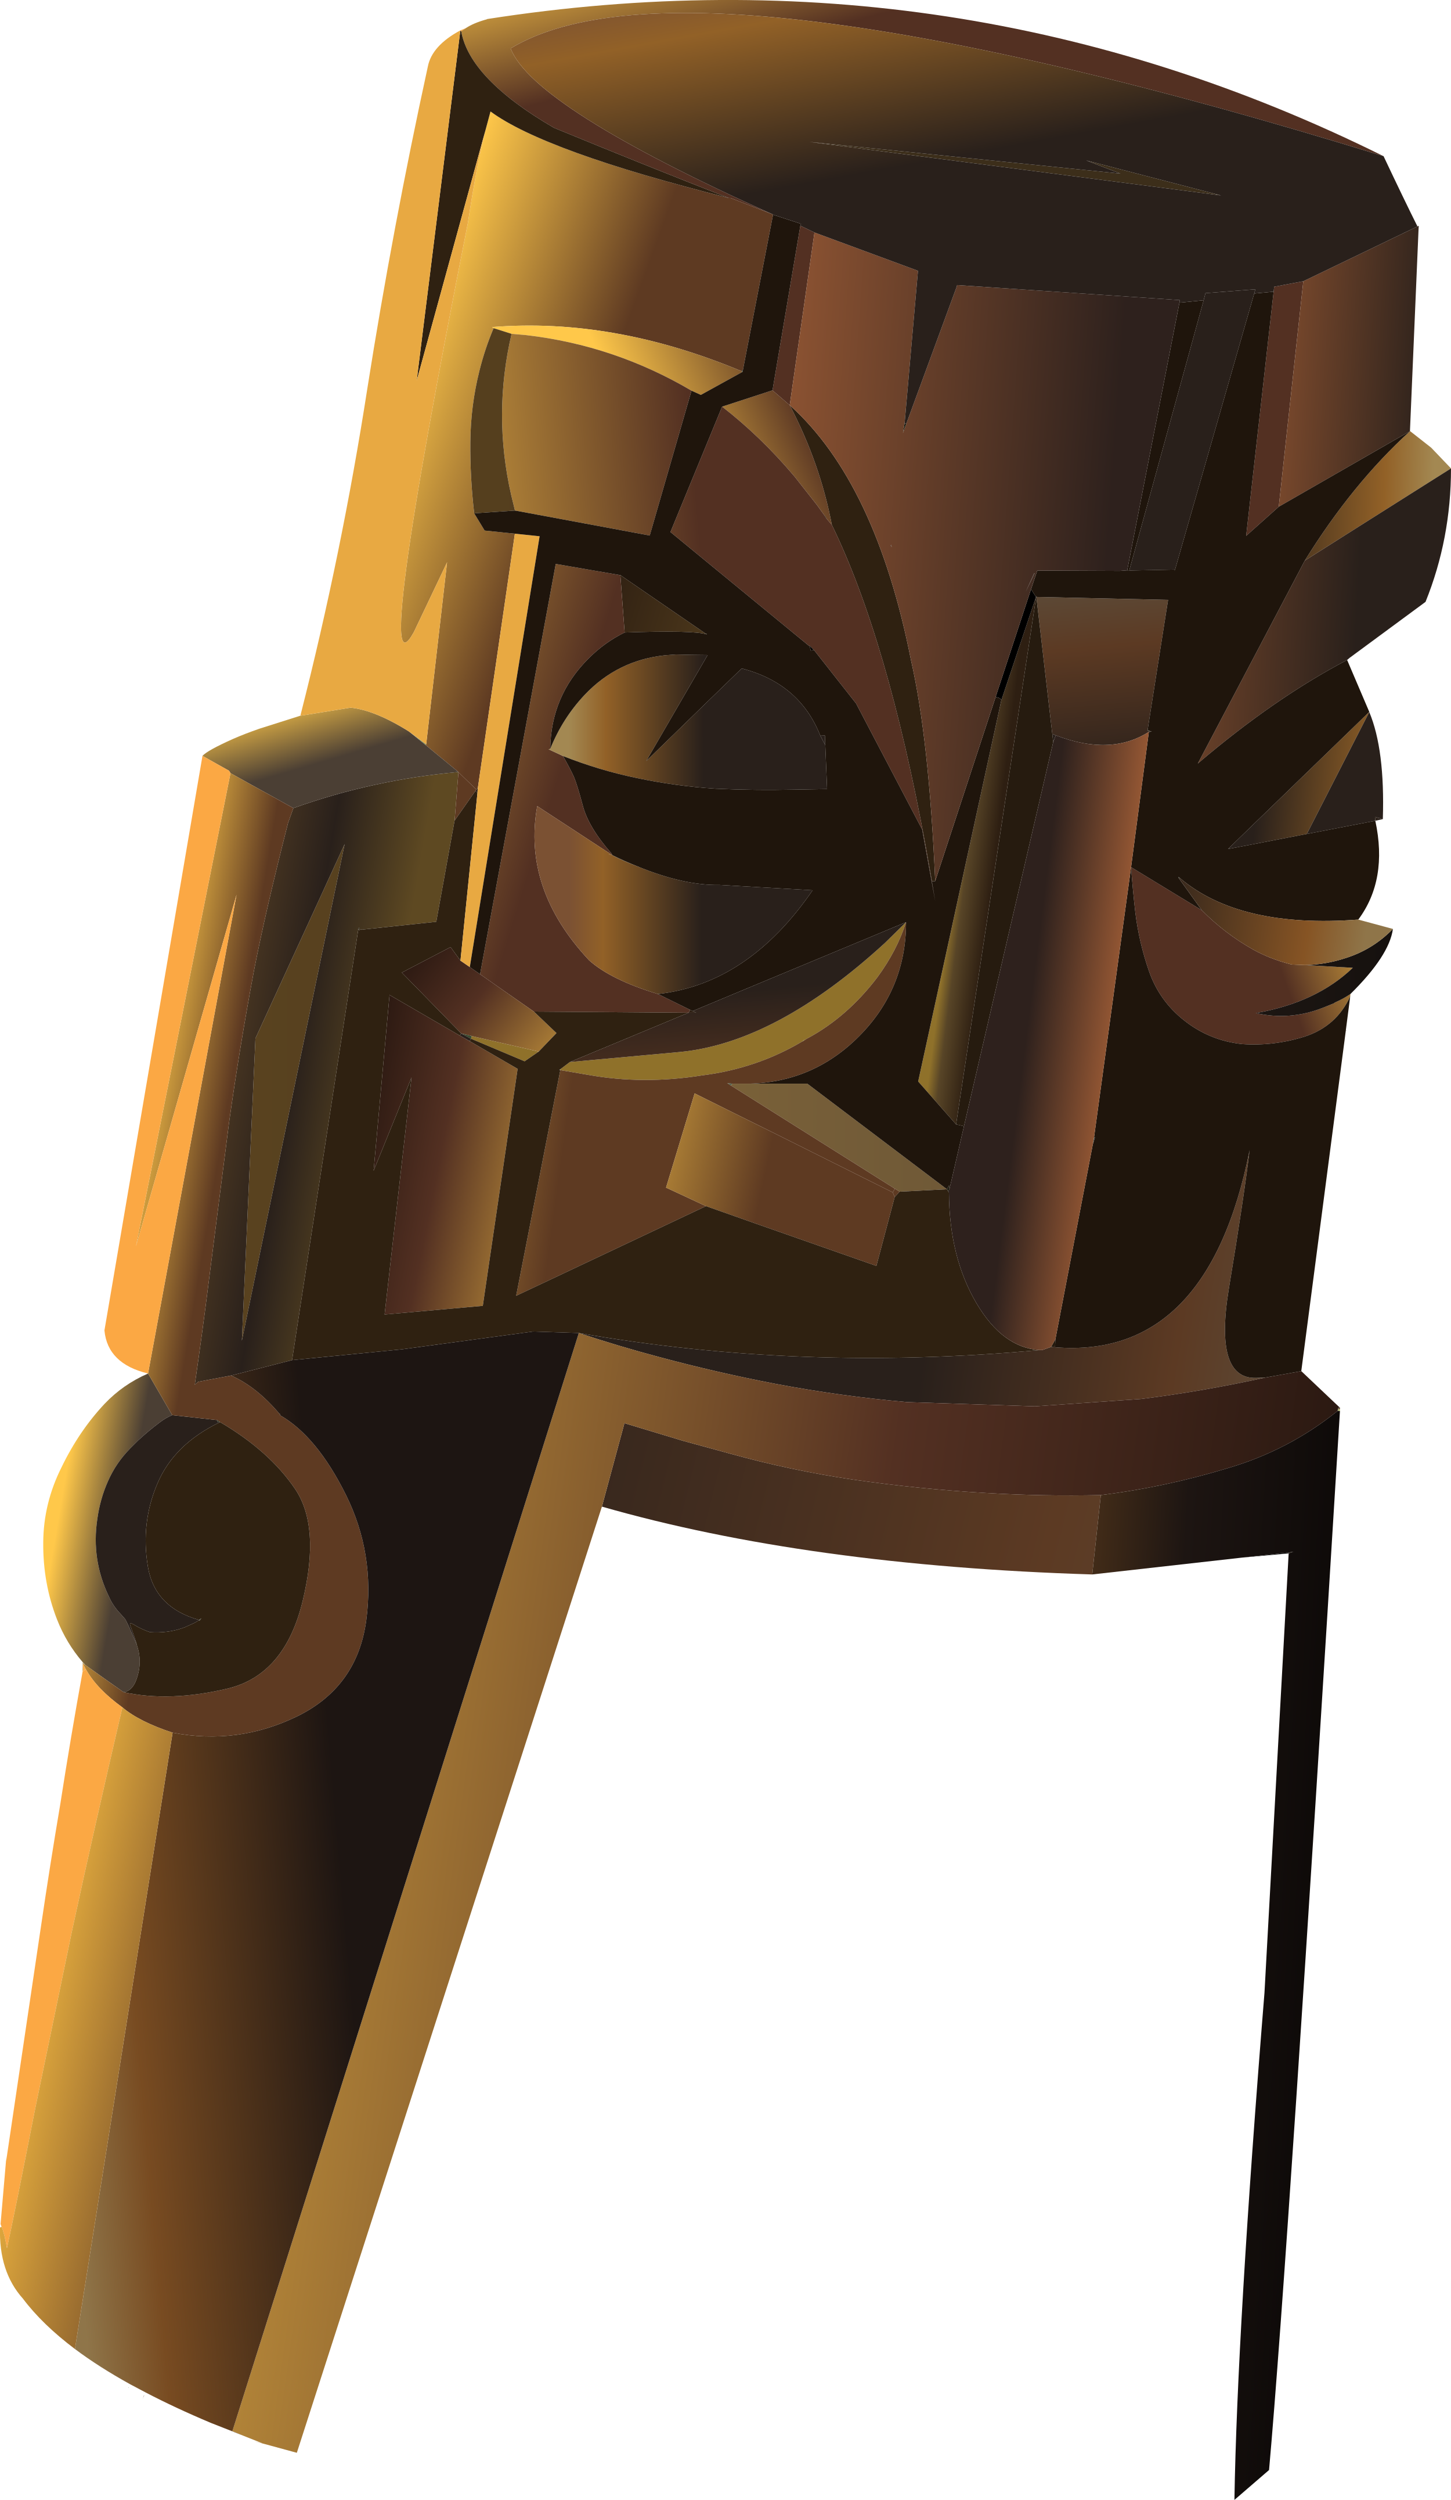
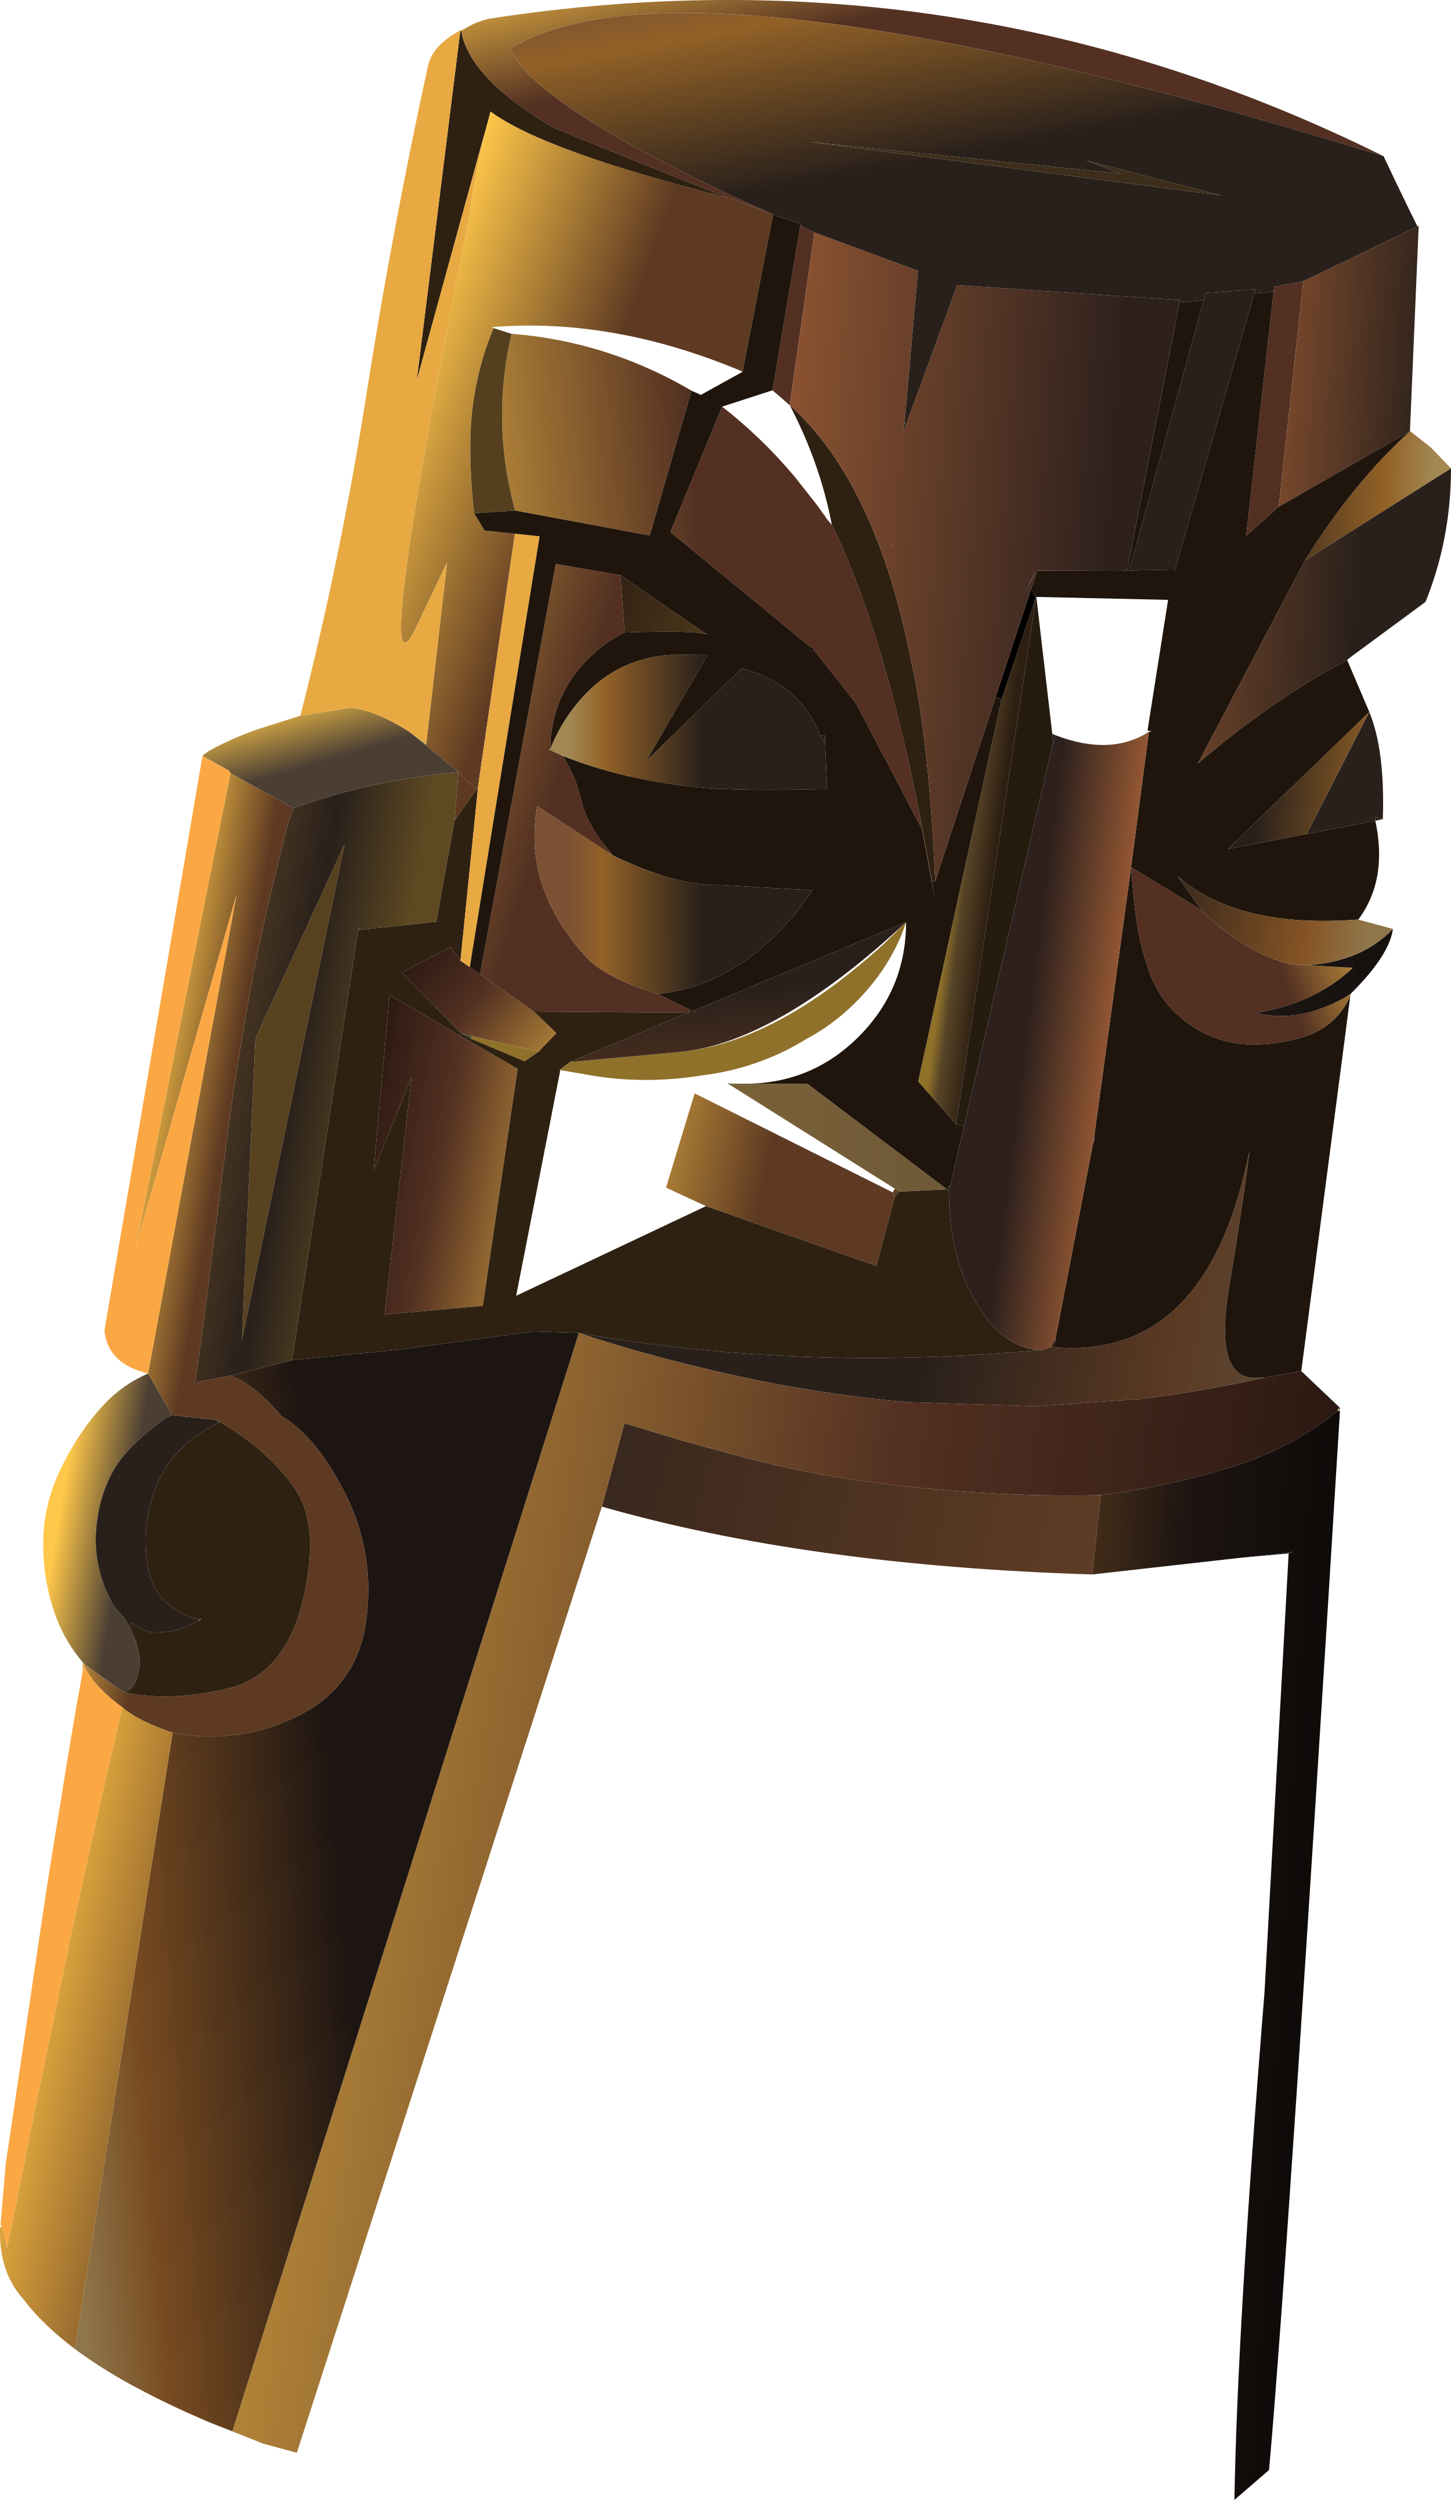
<svg xmlns="http://www.w3.org/2000/svg" height="681.8px" width="395.95px">
  <g transform="matrix(1.0, 0.0, 0.0, 1.0, 198.55, 333.85)">
    <path d="M169.75 -154.45 L169.05 -153.85 169.1 -153.75 169.05 -153.85 169.75 -154.45 M48.75 -218.25 L47.85 -215.75 48.3 -218.4 48.75 -218.25 M99.95 -23.4 L100.0 -23.7 100.25 -23.65 99.95 -23.4 M-100.8 -80.35 L-100.6 -80.9 -100.45 -80.6 -100.8 -80.35" fill="#141a0f" fill-rule="evenodd" stroke="none" />
    <path d="M186.2 -216.3 L192.0 -211.75 197.4 -206.1 157.5 -180.95 Q170.5 -201.95 186.2 -216.25 L186.2 -216.3" fill="url(#gradient0)" fill-rule="evenodd" stroke="none" />
    <path d="M1.25 -38.3 L5.9 -38.3 21.75 -38.3 59.85 -9.5 46.95 -8.85 45.65 -9.65 0.9 -37.8 1.25 -38.3" fill="url(#gradient1)" fill-rule="evenodd" stroke="none" />
    <path d="M107.2 -286.5 L97.85 -290.1 134.65 -280.55 22.35 -295.15 107.2 -286.5" fill="#3c2e1a" fill-rule="evenodd" stroke="none" />
-     <path d="M168.7 -52.85 L168.95 -52.85 168.7 -52.8 168.7 -52.85 M60.4 -9.15 L60.4 -9.1 60.1 -9.15 60.35 -9.15 60.4 -9.15 M-100.8 -80.35 L-100.75 -80.35 -100.8 -80.25 -100.8 -80.35 M-144.25 107.95 L-143.9 107.7 -143.95 107.9 -144.25 107.95" fill="#222a1b" fill-rule="evenodd" stroke="none" />
    <path d="M167.1 50.05 L167.1 50.45 166.75 50.55 166.65 50.15 167.1 50.05" fill="#5e4526" fill-rule="evenodd" stroke="none" />
    <path d="M-72.95 -325.4 L-72.95 -325.55 -72.7 -325.35 -72.95 -325.4" fill="url(#gradient2)" fill-rule="evenodd" stroke="none" />
    <path d="M0.3 -279.85 L0.85 -279.85 12.4 -275.35 12.4 -275.3 4.2 -233.05 3.85 -232.6 Q-31.1 -247.3 -64.25 -244.65 L-63.85 -244.35 Q-66.25 -238.65 -67.7 -232.8 -70.1 -223.3 -70.2 -213.4 -70.3 -203.65 -69.15 -193.85 L-66.3 -189.15 -58.05 -188.3 -68.15 -119.0 -68.55 -118.5 -73.45 -123.25 -73.45 -123.3 -82.4 -130.65 -82.25 -130.85 -76.55 -180.5 -85.6 -161.5 Q-97.15 -140.4 -70.85 -273.2 -68.5 -288.75 -66.1 -298.25 L-64.7 -303.45 Q-50.0 -292.6 0.3 -279.85" fill="url(#gradient3)" fill-rule="evenodd" stroke="none" />
    <path d="M44.7 -184.9 L44.65 -185.05 44.65 -185.0 44.7 -184.9" fill="url(#gradient4)" fill-rule="evenodd" stroke="none" />
    <path d="M3.85 -232.6 L4.2 -233.05 4.1 -232.45 3.85 -232.6" fill="url(#gradient5)" fill-rule="evenodd" stroke="none" />
    <path d="M4.1 -232.45 L4.0 -232.4 3.85 -232.6 4.1 -232.45 M44.6 -185.2 L44.65 -185.2 44.7 -184.95 44.6 -185.2 M44.65 -185.05 L44.65 -185.0 44.65 -185.05" fill="url(#gradient6)" fill-rule="evenodd" stroke="none" />
-     <path d="M16.95 -223.35 L17.0 -223.35 16.95 -223.35 Q25.25 -207.5 28.45 -190.7 L26.95 -192.45 26.45 -193.25 24.4 -196.1 18.45 -203.65 17.95 -204.25 Q9.05 -214.75 -1.5 -222.95 L12.25 -227.4 16.95 -223.35 M-63.85 -244.35 L-64.25 -244.65 Q-31.1 -247.3 3.85 -232.6 L4.0 -232.4 -7.3 -226.15 -9.85 -227.3 Q-30.85 -239.65 -54.95 -242.45 L-58.95 -242.8 -63.85 -244.35 M44.7 -184.9 L44.85 -184.6 44.65 -184.85 44.7 -184.9 M-68.2 -118.85 L-68.2 -118.9 -68.15 -119.0 -68.15 -118.85 -68.2 -118.85" fill="url(#gradient7)" fill-rule="evenodd" stroke="none" />
    <path d="M157.1 -257.15 L150.4 -195.65 141.5 -187.7 149.0 -254.3 149.15 -255.65 157.1 -257.15 M23.7 -270.45 L16.95 -223.35 12.25 -227.4 19.85 -272.3 23.7 -270.45 M-9.85 -227.3 L-21.25 -187.8 -57.95 -194.6 -58.05 -194.7 -59.05 -198.8 Q-64.1 -220.85 -58.95 -242.8 L-54.95 -242.45 Q-30.85 -239.65 -9.85 -227.3 M-1.5 -222.95 Q9.05 -214.75 17.95 -204.25 L18.45 -203.65 24.4 -196.1 26.45 -193.25 26.95 -192.45 28.45 -190.7 Q43.6 -159.65 54.0 -103.35 L55.75 -93.55 55.75 -93.45 55.75 -93.4 56.65 -88.1 53.25 -106.75 53.1 -107.6 35.05 -142.0 23.55 -156.6 22.5 -157.65 22.35 -157.8 22.4 -157.55 -15.6 -188.75 -1.5 -222.95" fill="url(#gradient8)" fill-rule="evenodd" stroke="none" />
    <path d="M88.6 -133.7 L89.55 -133.3 88.85 -131.45 88.6 -133.7 M60.4 -9.3 L60.4 -8.6 60.4 -9.1 60.4 -9.15 60.4 -9.3" fill="url(#gradient9)" fill-rule="evenodd" stroke="none" />
    <path d="M114.6 -134.7 L115.75 -134.3 115.0 -134.45 114.7 -134.55 114.6 -134.7" fill="url(#gradient10)" fill-rule="evenodd" stroke="none" />
    <path d="M175.1 -139.7 L175.1 -139.65 158.05 -106.4 136.55 -102.3 175.1 -139.7" fill="url(#gradient11)" fill-rule="evenodd" stroke="none" />
    <path d="M-6.0 -161.05 L-5.65 -160.95 -5.7 -160.85 -6.0 -161.05" fill="#151b10" fill-rule="evenodd" stroke="none" />
    <path d="M-31.65 -101.05 L-31.5 -100.65 -31.65 -101.05" fill="url(#gradient12)" fill-rule="evenodd" stroke="none" />
    <path d="M-29.25 -176.8 L-29.2 -176.95 -6.0 -161.05 -5.7 -160.85 Q-9.5 -162.0 -28.1 -161.35 L-29.25 -176.8" fill="url(#gradient13)" fill-rule="evenodd" stroke="none" />
    <path d="M84.15 -171.05 L84.2 -171.3 84.2 -171.05 62.35 -27.2 52.0 -38.9 74.7 -142.9 74.35 -143.4 74.7 -142.9 84.15 -171.05" fill="url(#gradient14)" fill-rule="evenodd" stroke="none" />
    <path d="M48.7 -82.35 Q46.25 -74.65 40.9 -67.35 32.6 -56.4 21.6 -50.55 L20.5 -49.85 21.05 -50.5 20.45 -49.85 Q7.9 -42.4 -7.0 -40.55 -23.05 -38.0 -38.05 -40.7 L-45.65 -42.0 -45.7 -42.2 -43.05 -44.2 -12.9 -46.95 Q13.35 -49.55 43.0 -76.75 L48.7 -82.35 M-70.0 -50.55 L-69.85 -51.3 -51.55 -47.05 Q-53.45 -45.75 -55.4 -44.4 L-70.0 -50.55" fill="#8f712a" fill-rule="evenodd" stroke="none" />
    <path d="M-45.7 -42.2 L-45.65 -42.0 -45.75 -42.1 -45.7 -42.2" fill="#7ba983" fill-rule="evenodd" stroke="none" />
    <path d="M20.45 -49.85 L21.05 -50.5 20.5 -49.85 20.45 -49.85" fill="#a29e52" fill-rule="evenodd" stroke="none" />
    <path d="M1.25 -38.3 L0.9 -37.8 -0.1 -38.45 1.25 -38.3" fill="url(#gradient15)" fill-rule="evenodd" stroke="none" />
    <path d="M45.65 -9.65 L46.95 -8.85 45.6 -7.4 45.05 -8.65 45.65 -9.65" fill="url(#gradient16)" fill-rule="evenodd" stroke="none" />
    <path d="M59.85 -9.5 L60.45 -10.6 60.4 -9.3 60.4 -9.15 60.35 -9.15 60.1 -9.15 59.85 -9.5" fill="url(#gradient17)" fill-rule="evenodd" stroke="none" />
    <path d="M178.8 -110.45 L176.75 -110.0 176.65 -111.05 178.8 -110.45" fill="url(#gradient18)" fill-rule="evenodd" stroke="none" />
    <path d="M123.15 -94.3 L123.0 -94.6 123.05 -94.6 123.0 -94.6 123.05 -94.55 123.3 -94.35 123.25 -94.5 123.35 -94.45 123.4 -94.4 123.3 -94.35 123.15 -94.3" fill="url(#gradient19)" fill-rule="evenodd" stroke="none" />
    <path d="M123.0 -94.6 L123.1 -94.65 123.25 -94.5 123.3 -94.35 123.05 -94.55 123.05 -94.6 123.0 -94.6" fill="url(#gradient20)" fill-rule="evenodd" stroke="none" />
    <path d="M169.95 -62.75 L169.9 -62.1 Q166.15 -53.95 157.5 -51.15 149.05 -48.5 140.4 -49.1 131.45 -50.05 124.45 -55.65 117.85 -60.9 115.05 -68.8 112.25 -76.8 111.25 -85.05 110.55 -91.15 110.1 -97.35 L129.4 -85.6 Q135.65 -79.25 143.45 -74.85 148.15 -72.25 153.55 -70.9 L153.95 -70.8 157.55 -70.65 170.6 -69.9 Q160.75 -60.45 144.15 -57.55 153.4 -55.45 162.3 -58.95 L165.4 -60.2 165.75 -60.45 Q167.95 -61.4 169.95 -62.75" fill="url(#gradient21)" fill-rule="evenodd" stroke="none" />
    <path d="M-68.55 -118.5 L-68.15 -119.0 -68.2 -118.9 -68.2 -118.85 -68.3 -118.7 -68.2 -118.8 -68.2 -118.7 -68.25 -117.7 -68.85 -118.1 -68.55 -118.5 M-100.45 -80.2 L-100.8 -80.25 -100.75 -80.35 -100.45 -80.2" fill="#2b1d15" fill-rule="evenodd" stroke="none" />
    <path d="M166.9 49.9 L167.1 50.05 166.65 50.15 166.9 49.9" fill="url(#gradient22)" fill-rule="evenodd" stroke="none" />
    <path d="M99.65 -21.7 L99.95 -23.4 100.25 -23.65 99.65 -21.7" fill="url(#gradient23)" fill-rule="evenodd" stroke="none" />
    <path d="M175.1 -139.65 Q179.4 -129.4 178.8 -110.45 L176.65 -111.05 176.75 -110.0 158.05 -106.4 175.1 -139.65" fill="url(#gradient24)" fill-rule="evenodd" stroke="none" />
    <path d="M167.1 50.45 L167.1 50.95 166.55 50.95 166.65 50.15 166.75 50.55 166.8 50.6 167.1 50.45" fill="url(#gradient25)" fill-rule="evenodd" stroke="none" />
    <path d="M167.1 50.45 L166.8 50.6 166.75 50.55 167.1 50.45" fill="#627368" fill-rule="evenodd" stroke="none" />
    <path d="M166.55 50.95 L166.4 51.0 166.65 50.15 166.55 50.95" fill="#3f4d37" fill-rule="evenodd" stroke="none" />
    <path d="M167.1 50.95 L166.55 50.95 167.1 50.95" fill="url(#gradient26)" fill-rule="evenodd" stroke="none" />
    <path d="M85.1 34.35 L85.25 34.35 85.85 34.35 88.25 33.5 89.35 33.6 Q131.05 36.95 142.45 -20.2 140.9 -7.25 136.8 17.5 132.7 42.25 144.2 41.95 L146.75 41.85 Q129.75 45.6 112.8 47.7 L83.85 49.7 49.0 48.55 Q30.9 46.95 13.0 43.55 -3.1 40.45 -18.85 36.2 -29.75 33.3 -40.6 29.7 20.0 40.35 85.1 34.35" fill="url(#gradient27)" fill-rule="evenodd" stroke="none" />
    <path d="M-131.9 330.55 L-134.8 329.4 -134.75 329.35 -131.9 330.55 M153.1 89.55 L154.4 89.35 153.1 89.8 153.1 89.55" fill="#2e1f12" fill-rule="evenodd" stroke="none" />
    <path d="M99.5 95.55 Q21.85 93.15 -34.3 77.05 L-28.15 54.3 -12.2 59.1 0.65 62.6 Q17.3 67.2 34.35 69.7 52.5 72.3 70.8 73.35 86.2 74.25 101.85 73.9 L99.5 95.55" fill="url(#gradient28)" fill-rule="evenodd" stroke="none" />
    <path d="M-37.3 133.6 L-37.3 133.3 -37.3 133.65 -37.3 133.75 -37.3 133.6" fill="#5c6044" fill-rule="evenodd" stroke="none" />
    <path d="M-175.95 119.7 L-175.95 119.5 -175.95 119.45 -175.9 119.5 -175.8 119.8 -175.8 119.85 -175.85 119.8 -175.9 119.75 -175.95 119.75 -175.9 119.85 -175.1 121.45 -176.0 122.0 -175.95 119.75 -175.95 119.7 M-116.6 -138.65 L-116.55 -138.8 -116.2 -138.7 -116.6 -138.65 M-68.25 -117.7 L-68.2 -118.7 -68.2 -118.8 -68.15 -118.85 -68.25 -117.7 M-175.65 119.95 L-175.8 119.85 -175.75 119.85 -175.65 119.95 M-196.85 255.4 L-196.9 255.4 -196.85 255.4" fill="#fead4b" fill-rule="evenodd" stroke="none" />
    <path d="M-69.15 -193.85 Q-70.3 -203.65 -70.2 -213.4 -70.1 -223.3 -67.7 -232.8 -66.25 -238.65 -63.85 -244.35 L-58.95 -242.8 Q-64.1 -220.85 -59.05 -198.8 L-58.05 -194.7 -58.05 -194.6 -69.15 -193.85 M-128.85 -50.65 L-104.5 -103.65 -132.55 31.8 -128.85 -50.65" fill="url(#gradient29)" fill-rule="evenodd" stroke="none" />
    <path d="M-29.25 -176.95 L-29.2 -176.95 -29.25 -176.8 -29.25 -176.95" fill="url(#gradient30)" fill-rule="evenodd" stroke="none" />
    <path d="M-29.25 -176.95 L-29.25 -176.8 -29.35 -177.0 -29.25 -176.95" fill="url(#gradient31)" fill-rule="evenodd" stroke="none" />
    <path d="M-9.55 -58.1 L-8.6 -57.65 -10.65 -57.65 -10.25 -58.45 -9.55 -58.1 M-31.5 -100.65 L-32.35 -100.75 -32.4 -100.8 -31.5 -100.65" fill="url(#gradient32)" fill-rule="evenodd" stroke="none" />
    <path d="M-57.95 -194.6 L-58.05 -194.6 -58.05 -194.7 -57.95 -194.6" fill="#b9b281" fill-rule="evenodd" stroke="none" />
    <path d="M-68.2 -118.8 L-68.3 -118.7 -68.2 -118.85 -68.15 -118.85 -68.2 -118.8" fill="url(#gradient33)" fill-rule="evenodd" stroke="none" />
    <path d="M-82.25 -130.85 L-82.4 -130.65 -86.95 -134.35 -82.25 -130.85" fill="url(#gradient34)" fill-rule="evenodd" stroke="none" />
    <path d="M-73.45 -123.3 L-73.45 -123.25 -74.5 -110.05 -79.5 -82.45 -99.9 -80.3 -100.0 -80.45 -100.45 -80.2 -100.75 -80.35 -100.8 -80.35 -100.9 -80.3 -100.8 -80.25 -118.85 37.1 -135.5 41.3 -144.45 43.0 -145.4 43.8 Q-143.3 29.4 -141.65 16.2 L-136.05 -27.65 Q-133.15 -48.3 -129.25 -69.1 -126.1 -85.3 -119.95 -109.4 L-118.5 -113.45 Q-96.5 -121.25 -73.45 -123.3 M-100.8 -80.35 L-100.45 -80.6 -100.6 -80.9 -100.8 -80.35 M-128.85 -50.65 L-132.55 31.8 -104.5 -103.65 -128.85 -50.65" fill="url(#gradient35)" fill-rule="evenodd" stroke="none" />
    <path d="M-143.3 -127.7 Q-141.95 -129.2 -134.9 -132.35 -131.7 -133.75 -127.65 -135.15 L-116.6 -138.65 -116.2 -138.7 -102.85 -140.85 Q-96.2 -140.15 -86.95 -134.35 L-82.4 -130.65 -73.45 -123.3 Q-96.5 -121.25 -118.5 -113.45 L-135.65 -123.0 -136.05 -123.65 -143.3 -127.7" fill="url(#gradient36)" fill-rule="evenodd" stroke="none" />
    <path d="M-135.65 -123.0 L-136.05 -123.65 -135.65 -123.0" fill="url(#gradient37)" fill-rule="evenodd" stroke="none" />
    <path d="M-99.9 -80.3 L-100.05 -80.25 -100.0 -80.45 -99.9 -80.3 M-100.8 -80.35 L-100.8 -80.25 -100.9 -80.3 -100.8 -80.35" fill="url(#gradient38)" fill-rule="evenodd" stroke="none" />
    <path d="M-69.85 -51.3 L-70.0 -50.55 -72.7 -52.0 -69.85 -51.3" fill="url(#gradient39)" fill-rule="evenodd" stroke="none" />
    <path d="M-45.95 -42.05 L-45.7 -42.2 -45.75 -42.1 -45.95 -42.05" fill="url(#gradient40)" fill-rule="evenodd" stroke="none" />
    <path d="M-175.95 119.5 L-176.0 119.45 Q-180.45 114.3 -183.0 107.8 -186.85 97.95 -186.75 86.85 -186.7 76.1 -181.7 66.2 -176.95 56.4 -170.0 49.0 -164.95 43.7 -158.15 40.75 L-151.55 52.1 Q-153.3 52.8 -155.05 54.15 -158.05 56.4 -160.85 59.0 L-163.05 61.2 Q-166.9 65.15 -169.05 70.05 -171.25 74.95 -172.0 80.5 -173.65 91.55 -168.85 101.55 -167.75 104.1 -165.75 106.2 L-164.5 107.6 Q-164.05 108.05 -161.25 114.65 L-160.9 115.8 Q-159.95 119.3 -160.9 122.85 -162.05 127.35 -164.85 127.65 L-175.4 120.15 -175.4 120.1 -175.55 119.95 -175.75 119.7 -175.8 119.65 -175.95 119.45 -175.85 119.55 -175.9 119.5 -175.95 119.45 -175.95 119.5 M-175.9 119.8 L-175.95 119.75 -175.9 119.75 -175.9 119.8" fill="url(#gradient41)" fill-rule="evenodd" stroke="none" />
    <path d="M-139.3 53.45 L-138.5 54.0 -139.25 53.95 -139.3 53.45" fill="#1e2915" fill-rule="evenodd" stroke="none" />
    <path d="M-151.55 52.1 L-139.3 53.45 -139.25 53.95 -138.5 54.0 Q-151.0 60.0 -155.55 70.65 -160.2 81.45 -158.2 93.4 -156.35 104.55 -144.25 107.95 L-144.2 108.1 -144.55 108.2 -145.45 108.75 -148.1 109.95 -148.8 110.2 Q-152.85 111.6 -157.6 111.3 -160.0 110.5 -162.15 109.15 L-162.9 108.8 -162.95 108.85 -163.1 109.2 -162.0 112.25 -161.45 113.9 -161.3 114.4 -161.25 114.65 Q-164.05 108.05 -164.5 107.6 L-165.75 106.2 Q-167.75 104.1 -168.85 101.55 -173.65 91.55 -172.0 80.5 -171.25 74.95 -169.05 70.05 -166.9 65.15 -163.05 61.2 L-160.85 59.0 Q-158.05 56.4 -155.05 54.15 -153.3 52.8 -151.55 52.1" fill="#29201b" fill-rule="evenodd" stroke="none" />
    <path d="M-143.85 108.0 L-144.2 108.1 -144.25 107.95 -143.85 108.0" fill="#4b5647" fill-rule="evenodd" stroke="none" />
    <path d="M-122.1 52.15 L-122.2 51.85 -122.25 51.6 -122.15 51.85 -122.1 52.15" fill="url(#gradient42)" fill-rule="evenodd" stroke="none" />
    <path d="M-175.8 119.85 L-175.75 119.95 -175.8 119.95 -175.85 119.9 -175.9 119.8 -175.9 119.75 -175.85 119.8 -175.8 119.85 M-143.95 107.9 L-143.85 108.0 -144.25 107.95 -143.95 107.9 M-175.85 119.55 L-175.95 119.45 -175.8 119.65 -175.85 119.55" fill="#121b0c" fill-rule="evenodd" stroke="none" />
    <path d="M-143.9 107.7 L-143.55 107.5 -143.95 107.9 -143.9 107.7" fill="#3d4234" fill-rule="evenodd" stroke="none" />
    <path d="M-176.0 122.0 L-176.05 121.6 -176.0 120.3 -176.0 119.9 -176.0 119.45 -175.95 119.7 -175.95 119.75 -176.0 122.0" fill="url(#gradient43)" fill-rule="evenodd" stroke="none" />
    <path d="M-175.9 119.5 L-175.85 119.55 -175.8 119.65 -175.75 119.7 -175.55 119.95 -175.7 119.8 -175.75 119.75 -175.8 119.7 -175.8 119.65 -175.9 119.5" fill="url(#gradient44)" fill-rule="evenodd" stroke="none" />
    <path d="M-198.4 272.8 L-198.4 272.75 -198.4 272.8 M-196.9 255.4 L-196.75 254.2 -196.85 255.4 -196.9 255.4" fill="url(#gradient45)" fill-rule="evenodd" stroke="none" />
    <path d="M-198.55 273.65 L-198.1 273.45 -198.1 273.5 -198.55 273.65 M-141.0 326.95 L-141.0 326.9 -141.0 326.95" fill="url(#gradient46)" fill-rule="evenodd" stroke="none" />
    <path d="M-163.55 317.25 L-163.45 317.25 -163.45 317.3 -163.55 317.35 -163.55 317.25" fill="url(#gradient47)" fill-rule="evenodd" stroke="none" />
    <path d="M-159.65 320.5 L-159.35 319.7 -159.4 319.7 -159.15 319.3 -159.65 320.5" fill="url(#gradient48)" fill-rule="evenodd" stroke="none" />
    <path d="M-134.8 329.4 L-135.1 329.25 -135.15 329.25 -134.75 329.35 -134.8 329.4" fill="url(#gradient49)" fill-rule="evenodd" stroke="none" />
    <path d="M-135.65 -123.0 L-118.5 -113.45 -119.95 -109.4 Q-126.1 -85.3 -129.25 -69.1 -133.15 -48.3 -136.05 -27.65 L-141.65 16.2 Q-143.3 29.4 -145.4 43.8 L-144.45 43.0 -135.5 41.3 Q-128.45 44.4 -122.2 51.85 L-122.1 52.15 Q-112.1 57.85 -104.15 73.85 -96.2 89.85 -98.6 108.05 -101.05 126.2 -117.35 134.2 -133.7 142.15 -151.45 138.7 -160.55 135.7 -165.15 131.8 -172.1 126.8 -175.1 121.45 L-175.9 119.85 -175.95 119.75 -175.9 119.8 -175.85 119.9 -175.8 119.95 -175.75 119.95 -175.8 119.85 -175.65 119.95 -175.4 120.2 -175.4 120.15 -164.85 127.65 Q-152.3 130.4 -136.55 126.7 -120.85 123.0 -115.95 102.75 -111.05 82.5 -118.05 72.2 -125.1 61.85 -138.5 54.0 L-139.3 53.45 -151.55 52.1 -158.15 40.75 -134.0 -89.85 -161.45 6.05 -135.65 -123.0" fill="url(#gradient50)" fill-rule="evenodd" stroke="none" />
    <path d="M188.25 -272.1 L188.6 -272.25 188.55 -271.45 186.2 -216.3 186.2 -216.25 150.4 -195.65 157.1 -257.15 188.25 -272.1" fill="url(#gradient51)" fill-rule="evenodd" stroke="none" />
    <path d="M129.9 -251.95 L130.4 -253.9 144.0 -254.95 143.7 -253.8 122.1 -178.5 122.05 -178.5 109.6 -178.25 129.9 -251.95 M53.1 -107.6 L53.25 -106.75 53.1 -107.6" fill="url(#gradient52)" fill-rule="evenodd" stroke="none" />
-     <path d="M122.05 -178.3 L122.0 -178.3 121.95 -178.25 121.85 -178.3 122.0 -178.3 122.05 -178.3 M84.25 -171.05 L120.2 -170.25 114.6 -134.7 114.7 -134.55 115.0 -134.45 115.75 -134.3 114.95 -134.25 Q104.55 -127.6 89.55 -133.3 L88.6 -133.7 84.25 -171.05" fill="url(#gradient53)" fill-rule="evenodd" stroke="none" />
-     <path d="M20.5 -49.85 L21.6 -50.55 Q32.6 -56.4 40.9 -67.35 46.25 -74.65 48.7 -82.35 48.7 -64.1 35.85 -51.2 23.4 -38.7 5.9 -38.3 L1.25 -38.3 -0.1 -38.45 0.9 -37.8 45.65 -9.65 45.05 -8.65 -9.0 -35.65 -16.8 -9.95 -5.9 -4.9 -57.7 19.55 -45.65 -42.0 -38.05 -40.7 Q-23.05 -38.0 -7.0 -40.55 7.9 -42.4 20.45 -49.85 L20.5 -49.85" fill="url(#gradient54)" fill-rule="evenodd" stroke="none" />
    <path d="M45.6 -7.4 L40.6 11.4 -5.9 -4.9 -16.8 -9.95 -9.0 -35.65 45.05 -8.65 45.6 -7.4" fill="url(#gradient55)" fill-rule="evenodd" stroke="none" />
    <path d="M181.55 -80.5 Q180.55 -73.2 169.95 -62.75 167.95 -61.4 165.75 -60.45 L165.4 -60.2 162.3 -58.95 Q153.4 -55.45 144.15 -57.55 160.75 -60.45 170.6 -69.9 L157.55 -70.65 Q163.2 -70.75 168.8 -72.6 176.15 -74.95 181.55 -80.5 M109.05 -178.3 L109.05 -178.35 109.6 -178.25 109.05 -178.3 M122.05 -178.5 L122.1 -178.5 122.05 -178.3 122.05 -178.5 M83.7 -177.5 L83.8 -177.55 81.35 -172.45 83.65 -177.5 83.7 -177.5 M26.65 -130.65 L25.3 -133.2 26.55 -133.25 26.65 -130.65 M60.4 -9.1 L60.4 -8.6 59.85 -9.5 60.1 -9.15 60.4 -9.1 M123.05 -94.6 L123.05 -94.55 123.0 -94.6 123.05 -94.6 M-70.4 -49.9 L-73.05 -51.4 -72.7 -52.0 -70.0 -50.55 -70.4 -49.9" fill="url(#gradient56)" fill-rule="evenodd" stroke="none" />
    <path d="M73.15 -143.8 L82.8 -173.15 84.15 -171.05 74.7 -142.9 74.35 -143.4 73.15 -143.8 M84.2 -171.3 L84.25 -171.05 84.2 -171.05 84.2 -171.3 M22.4 -157.55 L22.35 -157.8 22.5 -157.65 23.55 -156.6 22.7 -156.4 22.4 -157.55 M55.75 -93.4 L55.75 -93.45 56.65 -93.55 55.75 -93.4 M60.55 -9.6 L60.5 -9.5 60.45 -9.6 60.55 -9.6 M-31.5 -100.65 Q-27.9 -98.9 -24.55 -97.55 -28.35 -98.95 -31.5 -100.6 L-31.5 -100.65 M-32.35 -100.75 L-32.45 -100.8 -32.4 -100.8 -32.35 -100.75" fill="url(#gradient57)" fill-rule="evenodd" stroke="none" />
    <path d="M-71.4 -326.2 Q-69.3 -327.6 -65.65 -328.6 L-65.65 -328.65 Q63.1 -348.75 179.0 -291.25 -10.7 -349.75 -59.2 -320.65 -53.1 -304.65 12.4 -275.35 L0.85 -279.85 0.3 -279.85 Q-22.25 -288.65 -47.4 -299.0 -70.45 -312.4 -72.7 -325.35 L-71.4 -326.2" fill="url(#gradient58)" fill-rule="evenodd" stroke="none" />
    <path d="M-48.4 -129.6 L-48.85 -129.5 -44.9 -127.65 Q-42.85 -124.0 -41.95 -122.0 -41.1 -120.05 -39.5 -114.1 -37.95 -108.2 -31.65 -101.05 L-31.5 -100.65 -51.95 -114.0 Q-56.05 -91.45 -37.8 -71.95 -31.85 -66.6 -19.0 -62.75 L-10.25 -58.45 -10.65 -57.65 -52.85 -57.95 -67.55 -68.15 -46.9 -180.05 -29.35 -177.0 -29.25 -176.8 -28.1 -161.35 Q-33.6 -158.65 -38.0 -154.2 -48.2 -144.0 -48.4 -129.6" fill="url(#gradient59)" fill-rule="evenodd" stroke="none" />
    <path d="M25.3 -133.2 L26.65 -130.65 27.15 -118.65 18.45 -118.5 Q7.5 -118.25 -3.3 -118.75 -14.2 -119.45 -24.75 -121.65 -35.0 -123.75 -44.9 -127.65 L-48.85 -129.5 -48.4 -129.6 Q-45.05 -137.95 -39.0 -144.35 -30.0 -153.85 -16.9 -155.15 L-14.1 -155.35 -9.75 -155.25 -5.45 -155.2 -22.2 -126.3 3.85 -151.55 Q19.7 -147.45 25.3 -133.2" fill="url(#gradient60)" fill-rule="evenodd" stroke="none" />
    <path d="M-73.45 -123.25 L-68.55 -118.5 -68.85 -118.1 -74.5 -110.05 -73.45 -123.25" fill="url(#gradient61)" fill-rule="evenodd" stroke="none" />
-     <path d="M48.7 -82.35 L43.0 -76.75 Q13.35 -49.55 -12.9 -46.95 L-43.05 -44.2 -10.65 -57.65 -8.6 -57.65 -9.55 -58.1 48.7 -82.35" fill="url(#gradient62)" fill-rule="evenodd" stroke="none" />
+     <path d="M48.7 -82.35 Q13.35 -49.55 -12.9 -46.95 L-43.05 -44.2 -10.65 -57.65 -8.6 -57.65 -9.55 -58.1 48.7 -82.35" fill="url(#gradient62)" fill-rule="evenodd" stroke="none" />
    <path d="M44.65 -184.85 L44.5 -185.1 44.6 -185.2 44.7 -184.95 44.7 -184.9 44.65 -184.85 M44.65 -185.05 L44.7 -184.9 44.65 -185.0 44.65 -185.05" fill="url(#gradient63)" fill-rule="evenodd" stroke="none" />
    <path d="M153.1 89.8 L140.45 90.95 153.1 89.55 153.1 89.8 M-135.1 329.25 L-135.15 329.25 -135.1 329.25" fill="url(#gradient64)" fill-rule="evenodd" stroke="none" />
    <path d="M-127.1 332.5 L-129.65 331.9 -127.1 332.45 -127.1 332.5" fill="url(#gradient65)" fill-rule="evenodd" stroke="none" />
    <path d="M-24.55 -97.55 Q-11.8 -92.3 -2.2 -92.5 L23.2 -91.05 Q5.7 -65.55 -19.0 -62.75 -31.85 -66.6 -37.8 -71.95 -56.05 -91.45 -51.95 -114.0 L-31.5 -100.65 -31.5 -100.6 Q-28.35 -98.95 -24.55 -97.55 M-32.35 -100.75 L-31.5 -100.65 -32.4 -100.8 -32.45 -100.8 -32.35 -100.75" fill="url(#gradient66)" fill-rule="evenodd" stroke="none" />
    <path d="M-70.4 -49.9 L-57.3 -42.35 -66.8 22.3 -93.6 24.65 -86.25 -40.0 -96.6 -14.55 -92.25 -62.5 -73.05 -51.4 -70.4 -49.9" fill="url(#gradient67)" fill-rule="evenodd" stroke="none" />
    <path d="M-70.35 -70.1 L-67.55 -68.15 -52.85 -57.95 -46.7 -52.1 -51.55 -47.05 -69.85 -51.3 -72.7 -52.0 -88.9 -68.6 -75.6 -75.55 -72.9 -71.85 -70.35 -70.1" fill="url(#gradient68)" fill-rule="evenodd" stroke="none" />
    <path d="M197.4 -206.1 Q197.4 -186.9 190.45 -169.7 L169.75 -154.45 169.05 -153.85 Q149.25 -143.45 128.3 -125.6 L157.5 -180.95 156.3 -179.4 157.5 -180.95 197.4 -206.1" fill="url(#gradient69)" fill-rule="evenodd" stroke="none" />
    <path d="M122.05 -178.3 L122.1 -178.5 122.05 -178.3" fill="#1b0c0a" fill-rule="evenodd" stroke="none" />
    <path d="M16.95 -223.35 Q40.5 -202.2 50.05 -153.75 54.95 -132.35 56.65 -93.55 L55.75 -93.45 55.75 -93.55 54.0 -103.35 Q43.6 -159.65 28.45 -190.7 25.25 -207.5 16.95 -223.35 M0.3 -279.85 Q-50.0 -292.6 -64.7 -303.45 L-66.1 -298.25 -84.85 -230.0 -72.95 -325.4 -72.7 -325.35 Q-70.45 -312.4 -47.4 -299.0 -22.25 -288.65 0.3 -279.85 M-43.05 -44.2 L-45.7 -42.2 -45.95 -42.05 -45.65 -42.0 -57.7 19.55 -5.9 -4.9 40.6 11.4 45.6 -7.4 46.95 -8.85 59.85 -9.5 60.4 -8.6 Q60.5 9.1 67.95 21.65 75.1 33.7 85.1 34.35 20.0 40.35 -40.6 29.7 L-53.1 29.3 -88.85 34.15 -118.85 37.1 -100.8 -80.25 -100.45 -80.2 -100.0 -80.45 -100.05 -80.25 -99.9 -80.3 -79.5 -82.45 -74.5 -110.05 -68.85 -118.1 -68.25 -117.7 -72.9 -71.85 -75.6 -75.55 -88.9 -68.6 -72.7 -52.0 -73.05 -51.4 -92.25 -62.5 -96.6 -14.55 -86.25 -40.0 -93.6 24.65 -66.8 22.3 -57.3 -42.35 -70.4 -49.9 -70.0 -50.55 -55.4 -44.4 Q-53.45 -45.75 -51.55 -47.05 L-46.7 -52.1 -52.85 -57.95 -10.65 -57.65 -43.05 -44.2 M-138.5 54.0 Q-125.1 61.85 -118.05 72.2 -111.05 82.5 -115.95 102.75 -120.85 123.0 -136.55 126.7 -152.3 130.4 -164.85 127.65 -162.05 127.35 -160.9 122.85 -159.95 119.3 -160.9 115.8 L-161.25 114.65 -161.3 114.4 -161.45 113.9 -162.0 112.25 -163.1 109.2 -162.95 108.85 -162.9 108.8 -162.15 109.15 Q-160.0 110.5 -157.6 111.3 -152.85 111.6 -148.8 110.2 L-148.1 109.95 -145.45 108.75 -144.55 108.2 -144.2 108.1 -143.85 108.0 -143.95 107.9 -143.55 107.5 -143.9 107.7 -144.25 107.95 Q-156.35 104.55 -158.2 93.4 -160.2 81.45 -155.55 70.65 -151.0 60.0 -138.5 54.0" fill="#2f2111" fill-rule="evenodd" stroke="none" />
    <path d="M156.55 40.1 L166.9 49.9 166.65 50.15 166.4 51.0 Q153.0 61.75 136.35 66.6 119.35 71.75 101.85 73.9 86.2 74.25 70.8 73.35 52.5 72.3 34.35 69.7 17.3 67.2 0.65 62.6 L-12.2 59.1 -28.15 54.3 -34.3 77.05 -117.55 335.1 -127.1 332.5 -127.1 332.45 -131.9 330.55 -134.75 329.35 -135.15 329.25 -40.6 29.7 Q-29.75 33.3 -18.85 36.2 -3.1 40.45 13.0 43.55 30.9 46.95 49.0 48.55 L83.85 49.7 112.8 47.7 Q129.75 45.6 146.75 41.85 L156.55 40.1" fill="url(#gradient70)" fill-rule="evenodd" stroke="none" />
    <path d="M84.2 -171.05 L84.25 -171.05 88.6 -133.7 88.85 -131.45 64.5 -26.7 62.35 -27.2 84.2 -171.05 M88.25 33.5 L89.45 31.4 89.35 33.6 88.25 33.5" fill="#261b0f" fill-rule="evenodd" stroke="none" />
    <path d="M-135.15 329.25 L-141.0 326.95 Q-150.75 322.85 -158.8 318.65 L-163.05 316.4 Q-171.55 311.7 -178.1 306.8 L-151.45 138.7 Q-133.7 142.15 -117.35 134.2 -101.05 126.2 -98.6 108.05 -96.2 89.85 -104.15 73.85 -112.1 57.85 -122.1 52.15 L-122.15 51.85 -122.25 51.6 -122.2 51.85 Q-128.45 44.4 -135.5 41.3 L-118.85 37.1 -88.85 34.15 -53.1 29.3 -40.6 29.7 -135.15 329.25 M-141.0 326.95 L-141.0 326.9 -141.0 326.95" fill="url(#gradient71)" fill-rule="evenodd" stroke="none" />
    <path d="M-198.1 273.45 L-198.2 273.3 -198.25 273.1 -198.3 272.9 -198.4 272.8 -198.4 272.75 -196.9 255.4 -196.85 255.4 -187.4 191.75 Q-184.95 175.05 -182.1 158.2 -179.25 139.9 -176.0 122.0 L-175.1 121.45 Q-172.1 126.8 -165.15 131.8 -172.95 165.25 -178.95 193.0 L-189.0 241.5 Q-194.8 271.0 -196.65 279.3 -197.4 275.05 -198.1 273.5 L-198.1 273.45 M-158.15 40.75 Q-169.2 38.1 -170.05 29.0 L-143.3 -127.7 -136.05 -123.65 -135.65 -123.0 -161.45 6.05 -134.0 -89.85 -158.15 40.75 M-73.05 -325.5 L-72.95 -325.55 -71.4 -326.2 -72.7 -325.35 -72.95 -325.55 -72.95 -325.4 -73.05 -325.5" fill="#fba844" fill-rule="evenodd" stroke="none" />
    <path d="M-178.1 306.8 Q-187.0 300.1 -192.3 293.05 -198.9 285.7 -198.55 273.65 L-198.1 273.5 Q-197.4 275.05 -196.65 279.3 -194.8 271.0 -189.0 241.5 L-178.95 193.0 Q-172.95 165.25 -165.15 131.8 -160.55 135.7 -151.45 138.7 L-178.1 306.8" fill="url(#gradient72)" fill-rule="evenodd" stroke="none" />
    <path d="M-116.55 -138.8 Q-105.3 -182.9 -98.3 -227.95 -91.35 -271.95 -81.8 -315.7 -80.7 -321.35 -73.05 -325.5 L-72.95 -325.4 -84.85 -230.0 -66.1 -298.25 Q-68.5 -288.75 -70.85 -273.2 -97.15 -140.4 -85.6 -161.5 L-76.55 -180.5 -82.25 -130.85 -86.95 -134.35 Q-96.2 -140.15 -102.85 -140.85 L-116.2 -138.7 -116.55 -138.8 M-68.15 -119.0 L-58.05 -188.3 -51.3 -187.6 -70.35 -70.1 -72.9 -71.85 -68.25 -117.7 -68.15 -118.85 -68.15 -119.0" fill="#e8a942" fill-rule="evenodd" stroke="none" />
    <path d="M169.1 -153.75 L175.1 -139.7 136.55 -102.3 158.05 -106.4 176.75 -110.0 Q180.2 -93.9 172.1 -83.05 139.65 -80.6 123.4 -94.4 L123.35 -94.45 123.25 -94.5 123.1 -94.65 123.0 -94.6 123.15 -94.3 129.4 -85.6 110.1 -97.35 114.95 -134.25 115.75 -134.3 114.6 -134.7 120.2 -170.25 84.25 -171.05 84.2 -171.3 84.15 -171.05 82.8 -173.15 84.5 -178.25 107.05 -178.15 109.05 -178.3 109.6 -178.25 122.05 -178.5 122.05 -178.3 121.85 -178.3 121.95 -178.25 122.0 -178.3 122.05 -178.3 122.1 -178.5 143.7 -253.8 149.0 -254.3 141.5 -187.7 150.4 -195.65 186.2 -216.25 Q170.5 -201.95 157.5 -180.95 L156.3 -179.4 157.5 -180.95 128.3 -125.6 Q149.25 -143.45 169.05 -153.85 L169.1 -153.75 M169.9 -62.1 L168.7 -52.85 168.7 -52.8 156.55 40.05 156.55 40.1 146.75 41.85 144.2 41.95 Q132.7 42.25 136.8 17.5 140.9 -7.25 142.45 -20.2 131.05 36.95 89.35 33.6 L89.45 31.4 99.65 -21.7 100.25 -23.65 100.0 -23.7 110.1 -97.35 Q110.55 -91.15 111.25 -85.05 112.25 -76.8 115.05 -68.8 117.85 -60.9 124.45 -55.65 131.45 -50.05 140.4 -49.1 149.05 -48.5 157.5 -51.15 166.15 -53.95 169.9 -62.1 M62.65 -256.1 L62.55 -255.75 62.5 -255.75 62.65 -256.1 M56.65 -93.55 L73.15 -143.8 74.35 -143.4 74.7 -142.9 52.0 -38.9 62.35 -27.2 64.5 -26.7 60.55 -9.6 60.45 -9.6 60.45 -9.5 60.4 -9.3 60.45 -10.6 59.85 -9.5 21.75 -38.3 5.9 -38.3 Q23.4 -38.7 35.85 -51.2 48.7 -64.1 48.7 -82.35 L-9.55 -58.1 -10.25 -58.45 -19.0 -62.75 Q5.7 -65.55 23.2 -91.05 L-2.2 -92.5 Q-11.8 -92.3 -24.55 -97.55 -27.9 -98.9 -31.5 -100.65 L-31.65 -101.05 Q-37.95 -108.2 -39.5 -114.1 -41.1 -120.05 -41.95 -122.0 -42.85 -124.0 -44.9 -127.65 -35.0 -123.75 -24.75 -121.65 -14.2 -119.45 -3.3 -118.75 7.5 -118.25 18.45 -118.5 L27.15 -118.65 26.65 -130.65 26.55 -133.25 25.3 -133.2 Q19.7 -147.45 3.85 -151.55 L-22.2 -126.3 -5.45 -155.2 -9.75 -155.25 -14.1 -155.35 -16.9 -155.15 Q-30.0 -153.85 -39.0 -144.35 -45.05 -137.95 -48.4 -129.6 -48.2 -144.0 -38.0 -154.2 -33.6 -158.65 -28.1 -161.35 -9.5 -162.0 -5.7 -160.85 L-5.65 -160.95 -6.0 -161.05 -29.2 -176.95 -29.25 -176.95 -29.35 -177.0 -46.9 -180.05 -67.55 -68.15 -70.35 -70.1 -51.3 -187.6 -58.05 -188.3 -66.3 -189.15 -69.15 -193.85 -58.05 -194.6 -57.95 -194.6 -21.25 -187.8 -9.85 -227.3 -7.3 -226.15 4.0 -232.4 4.1 -232.45 4.2 -233.05 12.4 -275.3 20.05 -272.8 19.85 -272.3 12.25 -227.4 -1.5 -222.95 -15.6 -188.75 22.4 -157.55 22.7 -156.4 23.55 -156.6 35.05 -142.0 53.1 -107.6 53.25 -106.75 56.65 -88.1 55.75 -93.4 56.65 -93.55 M109.05 -178.35 L123.3 -251.3 129.9 -251.95 109.6 -178.25 109.05 -178.35" fill="#1f150c" fill-rule="evenodd" stroke="none" />
    <path d="M167.1 50.95 Q152.95 281.45 147.75 339.8 L138.3 347.95 Q139.05 301.65 146.5 209.65 L153.1 89.8 154.4 89.35 153.1 89.55 140.45 90.95 99.5 95.55 101.85 73.9 Q119.35 71.75 136.35 66.6 153.0 61.75 166.4 51.0 L166.55 50.95 167.1 50.95" fill="url(#gradient73)" fill-rule="evenodd" stroke="none" />
    <path d="M172.1 -83.05 L181.55 -80.5 Q176.15 -74.95 168.8 -72.6 163.2 -70.75 157.55 -70.65 L153.95 -70.8 153.55 -70.9 Q148.15 -72.25 143.45 -74.85 135.65 -79.25 129.4 -85.6 L123.15 -94.3 123.3 -94.35 123.4 -94.4 Q139.65 -80.6 172.1 -83.05" fill="url(#gradient74)" fill-rule="evenodd" stroke="none" />
    <path d="M114.95 -134.25 L110.1 -97.35 100.0 -23.7 99.95 -23.4 99.65 -21.7 89.45 31.4 88.25 33.5 85.85 34.35 85.25 34.35 85.1 34.35 Q75.1 33.7 67.95 21.65 60.5 9.1 60.4 -8.6 L60.4 -9.3 60.45 -9.5 60.45 -9.6 60.5 -9.5 60.55 -9.6 64.5 -26.7 88.85 -131.45 89.55 -133.3 Q104.55 -127.6 114.95 -134.25" fill="url(#gradient75)" fill-rule="evenodd" stroke="none" />
    <path d="M62.55 -255.75 L62.65 -256.1 123.4 -252.0 123.3 -251.3 109.05 -178.35 109.05 -178.3 107.05 -178.15 84.5 -178.25 82.8 -173.15 73.15 -143.8 56.65 -93.55 Q54.95 -132.35 50.05 -153.75 40.5 -202.2 16.95 -223.35 L23.7 -270.45 51.95 -260.0 48.3 -218.4 47.85 -215.75 48.75 -218.25 62.55 -255.75 M16.95 -223.35 L17.0 -223.35 16.95 -223.35 M83.7 -177.5 L83.65 -177.5 81.35 -172.45 83.8 -177.55 83.7 -177.5 M44.6 -185.2 L44.5 -185.1 44.65 -184.85 44.85 -184.6 44.7 -184.9 44.7 -184.95 44.65 -185.2 44.6 -185.2" fill="url(#gradient76)" fill-rule="evenodd" stroke="none" />
    <path d="M179.0 -291.25 Q184.6 -279.4 188.25 -272.1 L157.1 -257.15 149.15 -255.65 149.0 -254.3 143.7 -253.8 144.0 -254.95 130.4 -253.9 129.9 -251.95 123.3 -251.3 123.4 -252.0 62.65 -256.1 62.5 -255.75 62.55 -255.75 48.75 -218.25 48.3 -218.4 51.95 -260.0 23.7 -270.45 19.85 -272.3 20.05 -272.8 12.4 -275.3 12.4 -275.35 Q-53.1 -304.65 -59.2 -320.65 -10.7 -349.75 179.0 -291.25 M107.2 -286.5 L22.35 -295.15 134.65 -280.55 97.85 -290.1 107.2 -286.5" fill="url(#gradient77)" fill-rule="evenodd" stroke="none" />
    <path d="M26.45 -193.25 L26.95 -192.45" fill="none" stroke="#34494c" stroke-linecap="round" stroke-linejoin="round" stroke-width="0.05" />
  </g>
  <defs>
    <linearGradient gradientTransform="matrix(-0.055, -0.001, 0.002, -0.071, 147.15, -185.6)" gradientUnits="userSpaceOnUse" id="gradient0" spreadMethod="pad" x1="-819.2" x2="819.2">
      <stop offset="0.0" stop-color="#a38852" />
      <stop offset="0.149" stop-color="#926127" />
      <stop offset="0.545" stop-color="#29201b" />
    </linearGradient>
    <linearGradient gradientTransform="matrix(1.0, 0.0, 0.0, 1.0, 9.25, 15.9)" gradientUnits="userSpaceOnUse" id="gradient1" spreadMethod="pad" x1="-819.2" x2="819.2">
      <stop offset="0.0" stop-color="#ffc84a" />
      <stop offset="0.588" stop-color="#604d35" />
    </linearGradient>
    <linearGradient gradientTransform="matrix(1.0, 0.0, 0.0, 1.0, 9.25, 15.9)" gradientUnits="userSpaceOnUse" id="gradient2" spreadMethod="pad" x1="-819.2" x2="819.2">
      <stop offset="0.02" stop-color="#29201b" />
      <stop offset="0.502" stop-color="#5e3822" />
      <stop offset="0.914" stop-color="#5b5748" />
    </linearGradient>
    <linearGradient gradientTransform="matrix(0.055, 0.02, -0.053, 0.146, -39.3, -234.85)" gradientUnits="userSpaceOnUse" id="gradient3" spreadMethod="pad" x1="-819.2" x2="819.2">
      <stop offset="0.0" stop-color="#ffc84a" />
      <stop offset="0.58" stop-color="#5e3a22" />
    </linearGradient>
    <linearGradient gradientTransform="matrix(0.105, 0.007, -0.009, 0.137, 171.25, -185.6)" gradientUnits="userSpaceOnUse" id="gradient4" spreadMethod="pad" x1="-819.2" x2="819.2">
      <stop offset="0.0" stop-color="#29201b" />
      <stop offset="0.471" stop-color="#5c3a23" />
      <stop offset="0.878" stop-color="#5b5748" />
    </linearGradient>
    <radialGradient cx="0" cy="0" gradientTransform="matrix(0.011, 0.053, -0.084, 0.017, -47.75, -260.15)" gradientUnits="userSpaceOnUse" id="gradient5" r="819.2" spreadMethod="pad">
      <stop offset="0.0" stop-color="#7e8e59" />
      <stop offset="0.953" stop-color="#253127" />
    </radialGradient>
    <linearGradient gradientTransform="matrix(0.031, -0.013, 0.026, 0.058, 19.25, -182.8)" gradientUnits="userSpaceOnUse" id="gradient6" spreadMethod="pad" x1="-819.2" x2="819.2">
      <stop offset="0.0" stop-color="#b5c982" />
      <stop offset="0.392" stop-color="#6a906d" />
      <stop offset="0.855" stop-color="#486e42" />
    </linearGradient>
    <linearGradient gradientTransform="matrix(0.031, -0.013, 0.026, 0.058, 19.25, -182.8)" gradientUnits="userSpaceOnUse" id="gradient7" spreadMethod="pad" x1="-819.2" x2="819.2">
      <stop offset="0.0" stop-color="#ffc84a" />
      <stop offset="0.835" stop-color="#533022" />
    </linearGradient>
    <linearGradient gradientTransform="matrix(0.074, -0.007, 0.005, 0.057, -46.9, -169.0)" gradientUnits="userSpaceOnUse" id="gradient8" spreadMethod="pad" x1="-819.2" x2="819.2">
      <stop offset="0.0" stop-color="#ffc84a" />
      <stop offset="0.835" stop-color="#533022" />
    </linearGradient>
    <linearGradient gradientTransform="matrix(-0.036, -0.004, 0.013, -0.103, 82.6, -48.65)" gradientUnits="userSpaceOnUse" id="gradient9" spreadMethod="pad" x1="-819.2" x2="819.2">
      <stop offset="0.0" stop-color="#a38852" />
      <stop offset="0.137" stop-color="#864f2f" />
      <stop offset="0.537" stop-color="#29201b" />
    </linearGradient>
    <linearGradient gradientTransform="matrix(0.023, 0.004, -0.017, 0.102, 85.9, -54.5)" gradientUnits="userSpaceOnUse" id="gradient10" spreadMethod="pad" x1="-819.2" x2="819.2">
      <stop offset="0.043" stop-color="#596f55" />
      <stop offset="0.494" stop-color="#3c4232" />
      <stop offset="1.0" stop-color="#556542" />
    </linearGradient>
    <linearGradient gradientTransform="matrix(-0.049, -0.005, 0.003, -0.029, 148.7, -120.95)" gradientUnits="userSpaceOnUse" id="gradient11" spreadMethod="pad" x1="-819.2" x2="819.2">
      <stop offset="0.0" stop-color="#a38852" />
      <stop offset="0.149" stop-color="#926127" />
      <stop offset="0.545" stop-color="#29201b" />
    </linearGradient>
    <radialGradient cx="0" cy="0" gradientTransform="matrix(0.063, 0.012, -0.008, 0.041, -11.5, -102.15)" gradientUnits="userSpaceOnUse" id="gradient12" r="819.2" spreadMethod="pad">
      <stop offset="0.192" stop-color="#29201b" />
      <stop offset="0.922" stop-color="#4f4331" />
    </radialGradient>
    <linearGradient gradientTransform="matrix(-0.065, -0.019, 0.006, -0.019, 0.3, -159.8)" gradientUnits="userSpaceOnUse" id="gradient13" spreadMethod="pad" x1="-819.2" x2="819.2">
      <stop offset="0.149" stop-color="#7d603c" />
      <stop offset="0.353" stop-color="#5f4721" />
      <stop offset="0.847" stop-color="#2e1f12" />
    </linearGradient>
    <linearGradient gradientTransform="matrix(0.009, 0.001, -0.009, 0.071, 65.95, -86.05)" gradientUnits="userSpaceOnUse" id="gradient14" spreadMethod="pad" x1="-819.2" x2="819.2">
      <stop offset="0.149" stop-color="#8f712a" />
      <stop offset="0.353" stop-color="#584527" />
      <stop offset="0.847" stop-color="#2e1f12" />
    </linearGradient>
    <radialGradient cx="0" cy="0" gradientTransform="matrix(0.048, 0.062, -0.044, 0.034, 37.25, -10.65)" gradientUnits="userSpaceOnUse" id="gradient15" r="819.2" spreadMethod="pad">
      <stop offset="0.098" stop-color="#779c7b" />
      <stop offset="0.439" stop-color="#52624c" />
    </radialGradient>
    <linearGradient gradientTransform="matrix(0.093, 0.024, -0.02, 0.078, -39.85, 15.9)" gradientUnits="userSpaceOnUse" id="gradient16" spreadMethod="pad" x1="-819.2" x2="819.2">
      <stop offset="0.0" stop-color="#ffc84a" />
      <stop offset="0.58" stop-color="#5e3a22" />
    </linearGradient>
    <radialGradient cx="0" cy="0" gradientTransform="matrix(0.012, 0.007, -0.008, 0.013, 44.65, 17.55)" gradientUnits="userSpaceOnUse" id="gradient17" r="819.2" spreadMethod="pad">
      <stop offset="0.361" stop-color="#244829" />
      <stop offset="1.0" stop-color="#1d1e11" />
    </radialGradient>
    <linearGradient gradientTransform="matrix(-0.02, -0.004, 0.004, -0.022, 158.9, -87.6)" gradientUnits="userSpaceOnUse" id="gradient18" spreadMethod="pad" x1="-819.2" x2="819.2">
      <stop offset="0.039" stop-color="#29201b" />
      <stop offset="0.525" stop-color="#5e4526" />
      <stop offset="0.933" stop-color="#5f5b22" />
    </linearGradient>
    <radialGradient cx="0" cy="0" gradientTransform="matrix(0.068, 0.011, -0.011, 0.068, 190.95, -79.7)" gradientUnits="userSpaceOnUse" id="gradient19" r="819.2" spreadMethod="pad">
      <stop offset="0.0" stop-color="#779c7b" />
      <stop offset="1.0" stop-color="#233017" />
    </radialGradient>
    <radialGradient cx="0" cy="0" gradientTransform="matrix(0.028, 0.007, -0.01, 0.04, 164.7, -73.35)" gradientUnits="userSpaceOnUse" id="gradient20" r="819.2" spreadMethod="pad">
      <stop offset="0.0" stop-color="#314c24" />
      <stop offset="0.482" stop-color="#223a42" />
      <stop offset="1.0" stop-color="#1b2a1c" />
    </radialGradient>
    <linearGradient gradientTransform="matrix(-0.025, 0.009, -0.018, -0.05, 167.6, -66.0)" gradientUnits="userSpaceOnUse" id="gradient21" spreadMethod="pad" x1="-819.2" x2="819.2">
      <stop offset="0.0" stop-color="#ffc84a" />
      <stop offset="0.835" stop-color="#533022" />
    </linearGradient>
    <linearGradient gradientTransform="matrix(0.049, 0.003, -0.005, 0.081, 160.95, 2.5)" gradientUnits="userSpaceOnUse" id="gradient22" spreadMethod="pad" x1="-819.2" x2="819.2">
      <stop offset="0.008" stop-color="#29201b" />
      <stop offset="0.494" stop-color="#4b3d34" />
      <stop offset="0.89" stop-color="#2f3035" />
    </linearGradient>
    <linearGradient gradientTransform="matrix(-9.0E-4, -0.008, 0.018, -0.002, 107.6, -24.3)" gradientUnits="userSpaceOnUse" id="gradient23" spreadMethod="pad" x1="-819.2" x2="819.2">
      <stop offset="0.0" stop-color="#779c7b" />
      <stop offset="0.337" stop-color="#39504e" />
      <stop offset="0.933" stop-color="#1d261c" />
    </linearGradient>
    <linearGradient gradientTransform="matrix(0.155, 0.02, -0.017, 0.136, 123.15, -177.8)" gradientUnits="userSpaceOnUse" id="gradient24" spreadMethod="pad" x1="-819.2" x2="819.2">
      <stop offset="0.0" stop-color="#a38852" />
      <stop offset="0.149" stop-color="#926127" />
      <stop offset="0.545" stop-color="#29201b" />
    </linearGradient>
    <linearGradient gradientTransform="matrix(-0.013, -0.001, 0.014, -0.171, 148.4, 201.95)" gradientUnits="userSpaceOnUse" id="gradient25" spreadMethod="pad" x1="-819.2" x2="819.2">
      <stop offset="0.0" stop-color="#f0f789" />
      <stop offset="0.965" stop-color="#253113" />
    </linearGradient>
    <linearGradient gradientTransform="matrix(0.101, 0.005, -0.01, 0.172, 115.3, 182.75)" gradientUnits="userSpaceOnUse" id="gradient26" spreadMethod="pad" x1="-819.2" x2="819.2">
      <stop offset="0.0" stop-color="#a38852" />
      <stop offset="0.137" stop-color="#926127" />
      <stop offset="0.537" stop-color="#29201b" />
      <stop offset="1.0" stop-color="#000000" />
    </linearGradient>
    <linearGradient gradientTransform="matrix(0.087, 0.014, -0.006, 0.038, 128.9, 20.05)" gradientUnits="userSpaceOnUse" id="gradient27" spreadMethod="pad" x1="-819.2" x2="819.2">
      <stop offset="0.0" stop-color="#29201b" />
      <stop offset="0.471" stop-color="#5c3a23" />
      <stop offset="0.878" stop-color="#5b5748" />
    </linearGradient>
    <linearGradient gradientTransform="matrix(0.223, 0.056, -0.04, 0.161, 71.4, 197.5)" gradientUnits="userSpaceOnUse" id="gradient28" spreadMethod="pad" x1="-819.2" x2="819.2">
      <stop offset="0.0" stop-color="#29201b" />
      <stop offset="0.471" stop-color="#5c3a23" />
      <stop offset="0.878" stop-color="#5b5748" />
    </linearGradient>
    <linearGradient gradientTransform="matrix(1.0, 0.0, 0.0, 1.0, 9.25, 15.9)" gradientUnits="userSpaceOnUse" id="gradient29" spreadMethod="pad" x1="-819.2" x2="819.2">
      <stop offset="0.149" stop-color="#7d603c" />
      <stop offset="0.353" stop-color="#5f4721" />
      <stop offset="0.847" stop-color="#2e1f12" />
    </linearGradient>
    <linearGradient gradientTransform="matrix(-0.034, -0.006, 0.018, -0.105, -118.4, -53.6)" gradientUnits="userSpaceOnUse" id="gradient30" spreadMethod="pad" x1="-819.2" x2="819.2">
      <stop offset="0.165" stop-color="#525742" />
      <stop offset="0.373" stop-color="#40441e" />
      <stop offset="0.867" stop-color="#141a0f" />
    </linearGradient>
    <linearGradient gradientTransform="matrix(0.008, 0.001, -0.002, 0.013, -24.2, -165.3)" gradientUnits="userSpaceOnUse" id="gradient31" spreadMethod="pad" x1="-819.2" x2="819.2">
      <stop offset="0.0" stop-color="#7e8e59" />
      <stop offset="0.953" stop-color="#253127" />
    </linearGradient>
    <linearGradient gradientTransform="matrix(0.039, 0.0, 0.0, 0.075, -40.75, -118.85)" gradientUnits="userSpaceOnUse" id="gradient32" spreadMethod="pad" x1="-819.2" x2="819.2">
      <stop offset="0.149" stop-color="#7d603c" />
      <stop offset="0.353" stop-color="#5f4721" />
      <stop offset="0.847" stop-color="#2e1f12" />
    </linearGradient>
    <linearGradient gradientTransform="matrix(0.064, 0.011, -0.026, 0.154, -52.95, -195.5)" gradientUnits="userSpaceOnUse" id="gradient33" spreadMethod="pad" x1="-819.2" x2="819.2">
      <stop offset="0.129" stop-color="#40441e" />
      <stop offset="0.722" stop-color="#141a0f" />
    </linearGradient>
    <linearGradient gradientTransform="matrix(0.055, 0.02, -0.053, 0.146, -39.3, -234.85)" gradientUnits="userSpaceOnUse" id="gradient34" spreadMethod="pad" x1="-819.2" x2="819.2">
      <stop offset="0.0" stop-color="#d9d671" />
      <stop offset="0.604" stop-color="#5c6e49" />
    </linearGradient>
    <linearGradient gradientTransform="matrix(-0.034, -0.006, 0.018, -0.105, -118.4, -53.6)" gradientUnits="userSpaceOnUse" id="gradient35" spreadMethod="pad" x1="-819.2" x2="819.2">
      <stop offset="0.031" stop-color="#5e4922" />
      <stop offset="0.471" stop-color="#29201b" />
      <stop offset="1.0" stop-color="#5e4526" />
    </linearGradient>
    <linearGradient gradientTransform="matrix(0.005, 0.021, -0.017, 0.005, -125.2, -124.95)" gradientUnits="userSpaceOnUse" id="gradient36" spreadMethod="pad" x1="-819.2" x2="819.2">
      <stop offset="0.0" stop-color="#ffc84a" />
      <stop offset="0.588" stop-color="#4b3f34" />
    </linearGradient>
    <linearGradient gradientTransform="matrix(0.027, 0.004, -0.017, 0.102, -141.0, -40.0)" gradientUnits="userSpaceOnUse" id="gradient37" spreadMethod="pad" x1="-819.2" x2="819.2">
      <stop offset="0.129" stop-color="#40441e" />
      <stop offset="0.722" stop-color="#141a0f" />
    </linearGradient>
    <linearGradient gradientTransform="matrix(0.021, 0.007, -0.027, 0.078, -120.0, -38.25)" gradientUnits="userSpaceOnUse" id="gradient38" spreadMethod="pad" x1="-819.2" x2="819.2">
      <stop offset="0.129" stop-color="#40441e" />
      <stop offset="0.722" stop-color="#141a0f" />
    </linearGradient>
    <radialGradient cx="0" cy="0" gradientTransform="matrix(0.062, 0.011, -0.007, 0.043, -33.4, -39.55)" gradientUnits="userSpaceOnUse" id="gradient39" r="819.2" spreadMethod="pad">
      <stop offset="0.0" stop-color="#779c7b" />
      <stop offset="1.0" stop-color="#233017" />
    </radialGradient>
    <linearGradient gradientTransform="matrix(-0.047, -0.019, 0.009, -0.021, -30.05, -24.5)" gradientUnits="userSpaceOnUse" id="gradient40" spreadMethod="pad" x1="-819.2" x2="819.2">
      <stop offset="0.557" stop-color="#141a0f" />
      <stop offset="1.0" stop-color="#475e44" />
    </linearGradient>
    <linearGradient gradientTransform="matrix(0.019, 0.003, -0.009, 0.053, -167.35, 84.25)" gradientUnits="userSpaceOnUse" id="gradient41" spreadMethod="pad" x1="-819.2" x2="819.2">
      <stop offset="0.0" stop-color="#ffc84a" />
      <stop offset="0.588" stop-color="#4b3f34" />
    </linearGradient>
    <linearGradient gradientTransform="matrix(-0.013, -0.002, 0.006, -0.036, -115.4, 84.55)" gradientUnits="userSpaceOnUse" id="gradient42" spreadMethod="pad" x1="-819.2" x2="819.2">
      <stop offset="0.125" stop-color="#5e4526" />
      <stop offset="0.718" stop-color="#141a0f" />
    </linearGradient>
    <linearGradient gradientTransform="matrix(0.019, 0.003, -0.009, 0.053, -167.35, 84.25)" gradientUnits="userSpaceOnUse" id="gradient43" spreadMethod="pad" x1="-819.2" x2="819.2">
      <stop offset="0.0" stop-color="#d9d671" />
      <stop offset="0.604" stop-color="#5c6e49" />
    </linearGradient>
    <linearGradient gradientTransform="matrix(0.019, 0.003, -0.009, 0.053, -167.35, 84.25)" gradientUnits="userSpaceOnUse" id="gradient44" spreadMethod="pad" x1="-819.2" x2="819.2">
      <stop offset="0.0" stop-color="#ffc84a" />
      <stop offset="0.6" stop-color="#5f5b22" />
    </linearGradient>
    <linearGradient gradientTransform="matrix(0.046, 0.002, -0.006, 0.111, -172.5, 246.45)" gradientUnits="userSpaceOnUse" id="gradient45" spreadMethod="pad" x1="-819.2" x2="819.2">
      <stop offset="0.0" stop-color="#f0f789" />
      <stop offset="0.965" stop-color="#253113" />
    </linearGradient>
    <linearGradient gradientTransform="matrix(0.045, 0.009, -0.021, 0.1, -158.05, 221.0)" gradientUnits="userSpaceOnUse" id="gradient46" spreadMethod="pad" x1="-819.2" x2="819.2">
      <stop offset="0.0" stop-color="#ffc84a" />
      <stop offset="0.835" stop-color="#533022" />
    </linearGradient>
    <linearGradient gradientTransform="matrix(0.091, -0.008, 0.014, 0.16, -119.25, 81.7)" gradientUnits="userSpaceOnUse" id="gradient47" spreadMethod="pad" x1="-819.2" x2="819.2">
      <stop offset="0.129" stop-color="#40441e" />
      <stop offset="0.722" stop-color="#141a0f" />
    </linearGradient>
    <linearGradient gradientTransform="matrix(0.091, -0.008, 0.014, 0.16, -119.25, 81.7)" gradientUnits="userSpaceOnUse" id="gradient48" spreadMethod="pad" x1="-819.2" x2="819.2">
      <stop offset="0.125" stop-color="#5e4526" />
      <stop offset="0.718" stop-color="#141a0f" />
    </linearGradient>
    <radialGradient cx="0" cy="0" gradientTransform="matrix(0.059, 0.01, -0.016, 0.097, -176.7, 265.85)" gradientUnits="userSpaceOnUse" id="gradient49" r="819.2" spreadMethod="pad">
      <stop offset="0.0" stop-color="#7e8e59" />
      <stop offset="0.953" stop-color="#253127" />
    </radialGradient>
    <linearGradient gradientTransform="matrix(0.027, 0.004, -0.017, 0.102, -138.35, -42.65)" gradientUnits="userSpaceOnUse" id="gradient50" spreadMethod="pad" x1="-819.2" x2="819.2">
      <stop offset="0.0" stop-color="#ffc84a" />
      <stop offset="0.58" stop-color="#5e3a22" />
    </linearGradient>
    <linearGradient gradientTransform="matrix(0.073, 0.005, -0.009, 0.137, 185.6, -188.5)" gradientUnits="userSpaceOnUse" id="gradient51" spreadMethod="pad" x1="-819.2" x2="819.2">
      <stop offset="0.0" stop-color="#a38852" />
      <stop offset="0.137" stop-color="#864f2f" />
      <stop offset="0.537" stop-color="#29201b" />
    </linearGradient>
    <linearGradient gradientTransform="matrix(0.155, 0.011, -0.01, 0.137, 99.4, -210.5)" gradientUnits="userSpaceOnUse" id="gradient52" spreadMethod="pad" x1="-819.2" x2="819.2">
      <stop offset="0.0" stop-color="#a38852" />
      <stop offset="0.137" stop-color="#864f2f" />
      <stop offset="0.537" stop-color="#29201b" />
    </linearGradient>
    <linearGradient gradientTransform="matrix(-0.004, -0.046, 0.032, -0.003, 115.0, -160.85)" gradientUnits="userSpaceOnUse" id="gradient53" spreadMethod="pad" x1="-819.2" x2="819.2">
      <stop offset="0.0" stop-color="#29201b" />
      <stop offset="0.471" stop-color="#5c3a23" />
      <stop offset="0.878" stop-color="#5b5748" />
    </linearGradient>
    <linearGradient gradientTransform="matrix(0.069, 0.01, -0.011, 0.081, -52.9, -29.05)" gradientUnits="userSpaceOnUse" id="gradient54" spreadMethod="pad" x1="-819.2" x2="819.2">
      <stop offset="0.0" stop-color="#ffc84a" />
      <stop offset="0.58" stop-color="#5e3a22" />
    </linearGradient>
    <linearGradient gradientTransform="matrix(0.058, 0.013, -0.006, 0.028, 4.4, -23.1)" gradientUnits="userSpaceOnUse" id="gradient55" spreadMethod="pad" x1="-819.2" x2="819.2">
      <stop offset="0.0" stop-color="#ffc84a" />
      <stop offset="0.58" stop-color="#5e3a22" />
    </linearGradient>
    <linearGradient gradientTransform="matrix(0.285, 0.0, 0.0, 0.201, 64.85, -101.15)" gradientUnits="userSpaceOnUse" id="gradient56" spreadMethod="pad" x1="-819.2" x2="819.2">
      <stop offset="0.525" stop-color="#29201b" />
      <stop offset="1.0" stop-color="#000000" />
    </linearGradient>
    <linearGradient gradientTransform="matrix(0.285, 0.0, 0.0, 0.201, -178.55, -144.7)" gradientUnits="userSpaceOnUse" id="gradient57" spreadMethod="pad" x1="-819.2" x2="819.2">
      <stop offset="0.0" stop-color="#ffc84a" />
      <stop offset="0.957" stop-color="#000000" />
    </linearGradient>
    <linearGradient gradientTransform="matrix(0.008, 0.03, -0.126, 0.033, 72.65, -355.7)" gradientUnits="userSpaceOnUse" id="gradient58" spreadMethod="pad" x1="-819.2" x2="819.2">
      <stop offset="0.0" stop-color="#ffc84a" />
      <stop offset="0.835" stop-color="#533022" />
    </linearGradient>
    <linearGradient gradientTransform="matrix(0.062, 0.019, -0.022, 0.071, -79.05, -135.8)" gradientUnits="userSpaceOnUse" id="gradient59" spreadMethod="pad" x1="-819.2" x2="819.2">
      <stop offset="0.0" stop-color="#ffc84a" />
      <stop offset="0.835" stop-color="#533022" />
    </linearGradient>
    <linearGradient gradientTransform="matrix(0.041, 0.0, 0.0, 0.022, -9.65, -141.55)" gradientUnits="userSpaceOnUse" id="gradient60" spreadMethod="pad" x1="-819.2" x2="819.2">
      <stop offset="0.0" stop-color="#a38852" />
      <stop offset="0.149" stop-color="#926127" />
      <stop offset="0.545" stop-color="#29201b" />
    </linearGradient>
    <linearGradient gradientTransform="matrix(0.005, 0.021, -0.017, 0.005, -125.2, -124.95)" gradientUnits="userSpaceOnUse" id="gradient61" spreadMethod="pad" x1="-819.2" x2="819.2">
      <stop offset="0.0" stop-color="#ffc84a" />
      <stop offset="0.58" stop-color="#5e3a22" />
    </linearGradient>
    <linearGradient gradientTransform="matrix(0.003, 0.04, -0.048, 0.004, -107.75, -22.85)" gradientUnits="userSpaceOnUse" id="gradient62" spreadMethod="pad" x1="-819.2" x2="819.2">
      <stop offset="0.02" stop-color="#29201b" />
      <stop offset="0.502" stop-color="#5e3822" />
      <stop offset="0.914" stop-color="#5b5748" />
    </linearGradient>
    <linearGradient gradientTransform="matrix(0.031, -0.013, 0.026, 0.058, 19.25, -182.8)" gradientUnits="userSpaceOnUse" id="gradient63" spreadMethod="pad" x1="-819.2" x2="819.2">
      <stop offset="0.0" stop-color="#a38852" />
      <stop offset="0.137" stop-color="#864f2f" />
      <stop offset="0.537" stop-color="#29201b" />
    </linearGradient>
    <linearGradient gradientTransform="matrix(0.159, 0.022, -0.026, 0.187, -52.2, 281.0)" gradientUnits="userSpaceOnUse" id="gradient64" spreadMethod="pad" x1="-819.2" x2="819.2">
      <stop offset="0.0" stop-color="#ffc84a" />
      <stop offset="0.957" stop-color="#000000" />
    </linearGradient>
    <linearGradient gradientTransform="matrix(0.106, 0.015, -0.026, 0.187, -86.3, 254.2)" gradientUnits="userSpaceOnUse" id="gradient65" spreadMethod="pad" x1="-819.2" x2="819.2">
      <stop offset="0.0" stop-color="#ffc84a" />
      <stop offset="0.835" stop-color="#533022" />
    </linearGradient>
    <linearGradient gradientTransform="matrix(0.041, 0.0, 0.0, 0.022, -9.65, -141.55)" gradientUnits="userSpaceOnUse" id="gradient66" spreadMethod="pad" x1="-819.2" x2="819.2">
      <stop offset="0.0" stop-color="#7b5133" />
      <stop offset="0.137" stop-color="#926127" />
      <stop offset="0.537" stop-color="#29201b" />
    </linearGradient>
    <linearGradient gradientTransform="matrix(-0.06, -0.012, 0.012, -0.061, -76.3, -22.55)" gradientUnits="userSpaceOnUse" id="gradient67" spreadMethod="pad" x1="-819.2" x2="819.2">
      <stop offset="0.0" stop-color="#ffc84a" />
      <stop offset="0.514" stop-color="#533022" />
      <stop offset="1.0" stop-color="#000000" />
    </linearGradient>
    <linearGradient gradientTransform="matrix(-0.044, -0.036, 0.013, -0.016, -68.65, -58.95)" gradientUnits="userSpaceOnUse" id="gradient68" spreadMethod="pad" x1="-819.2" x2="819.2">
      <stop offset="0.0" stop-color="#ffc84a" />
      <stop offset="0.514" stop-color="#533022" />
      <stop offset="1.0" stop-color="#000000" />
    </linearGradient>
    <linearGradient gradientTransform="matrix(0.094, 0.004, -0.002, 0.039, 167.4, -191.55)" gradientUnits="userSpaceOnUse" id="gradient69" spreadMethod="pad" x1="-819.2" x2="819.2">
      <stop offset="0.0" stop-color="#a38852" />
      <stop offset="0.137" stop-color="#864f2f" />
      <stop offset="0.537" stop-color="#29201b" />
    </linearGradient>
    <linearGradient gradientTransform="matrix(0.308, 0.043, -0.026, 0.187, 13.75, 242.2)" gradientUnits="userSpaceOnUse" id="gradient70" spreadMethod="pad" x1="-819.2" x2="819.2">
      <stop offset="0.0" stop-color="#ffc84a" />
      <stop offset="0.514" stop-color="#533022" />
      <stop offset="1.0" stop-color="#000000" />
    </linearGradient>
    <linearGradient gradientTransform="matrix(0.091, -0.008, 0.014, 0.16, -119.25, 81.7)" gradientUnits="userSpaceOnUse" id="gradient71" spreadMethod="pad" x1="-819.2" x2="819.2">
      <stop offset="0.0" stop-color="#8f7549" />
      <stop offset="0.141" stop-color="#784b21" />
      <stop offset="0.537" stop-color="#1d1512" />
    </linearGradient>
    <linearGradient gradientTransform="matrix(0.045, 0.009, -0.021, 0.1, -158.05, 221.0)" gradientUnits="userSpaceOnUse" id="gradient72" spreadMethod="pad" x1="-819.2" x2="819.2">
      <stop offset="0.0" stop-color="#f3b941" />
      <stop offset="0.831" stop-color="#533022" />
    </linearGradient>
    <linearGradient gradientTransform="matrix(0.101, 0.005, -0.01, 0.172, 115.3, 182.75)" gradientUnits="userSpaceOnUse" id="gradient73" spreadMethod="pad" x1="-819.2" x2="819.2">
      <stop offset="0.0" stop-color="#a38852" />
      <stop offset="0.129" stop-color="#7d5022" />
      <stop offset="0.525" stop-color="#1d1512" />
      <stop offset="1.0" stop-color="#000000" />
    </linearGradient>
    <linearGradient gradientTransform="matrix(-0.068, -0.01, 0.01, -0.068, 117.8, -82.65)" gradientUnits="userSpaceOnUse" id="gradient74" spreadMethod="pad" x1="-819.2" x2="819.2">
      <stop offset="0.0" stop-color="#8f7549" />
      <stop offset="0.141" stop-color="#865424" />
      <stop offset="0.537" stop-color="#29201b" />
    </linearGradient>
    <linearGradient gradientTransform="matrix(-0.036, -0.004, 0.013, -0.103, 82.6, -48.65)" gradientUnits="userSpaceOnUse" id="gradient75" spreadMethod="pad" x1="-819.2" x2="819.2">
      <stop offset="0.0" stop-color="#a38852" />
      <stop offset="0.129" stop-color="#965834" />
      <stop offset="0.525" stop-color="#2e211d" />
    </linearGradient>
    <linearGradient gradientTransform="matrix(0.155, 0.011, -0.01, 0.137, 99.4, -210.5)" gradientUnits="userSpaceOnUse" id="gradient76" spreadMethod="pad" x1="-819.2" x2="819.2">
      <stop offset="0.0" stop-color="#a38852" />
      <stop offset="0.129" stop-color="#965834" />
      <stop offset="0.525" stop-color="#2e211d" />
    </linearGradient>
    <linearGradient gradientTransform="matrix(0.012, 0.068, -0.148, 0.027, 46.8, -292.65)" gradientUnits="userSpaceOnUse" id="gradient77" spreadMethod="pad" x1="-819.2" x2="819.2">
      <stop offset="0.0" stop-color="#7b5133" />
      <stop offset="0.137" stop-color="#926127" />
      <stop offset="0.537" stop-color="#29201b" />
    </linearGradient>
  </defs>
</svg>